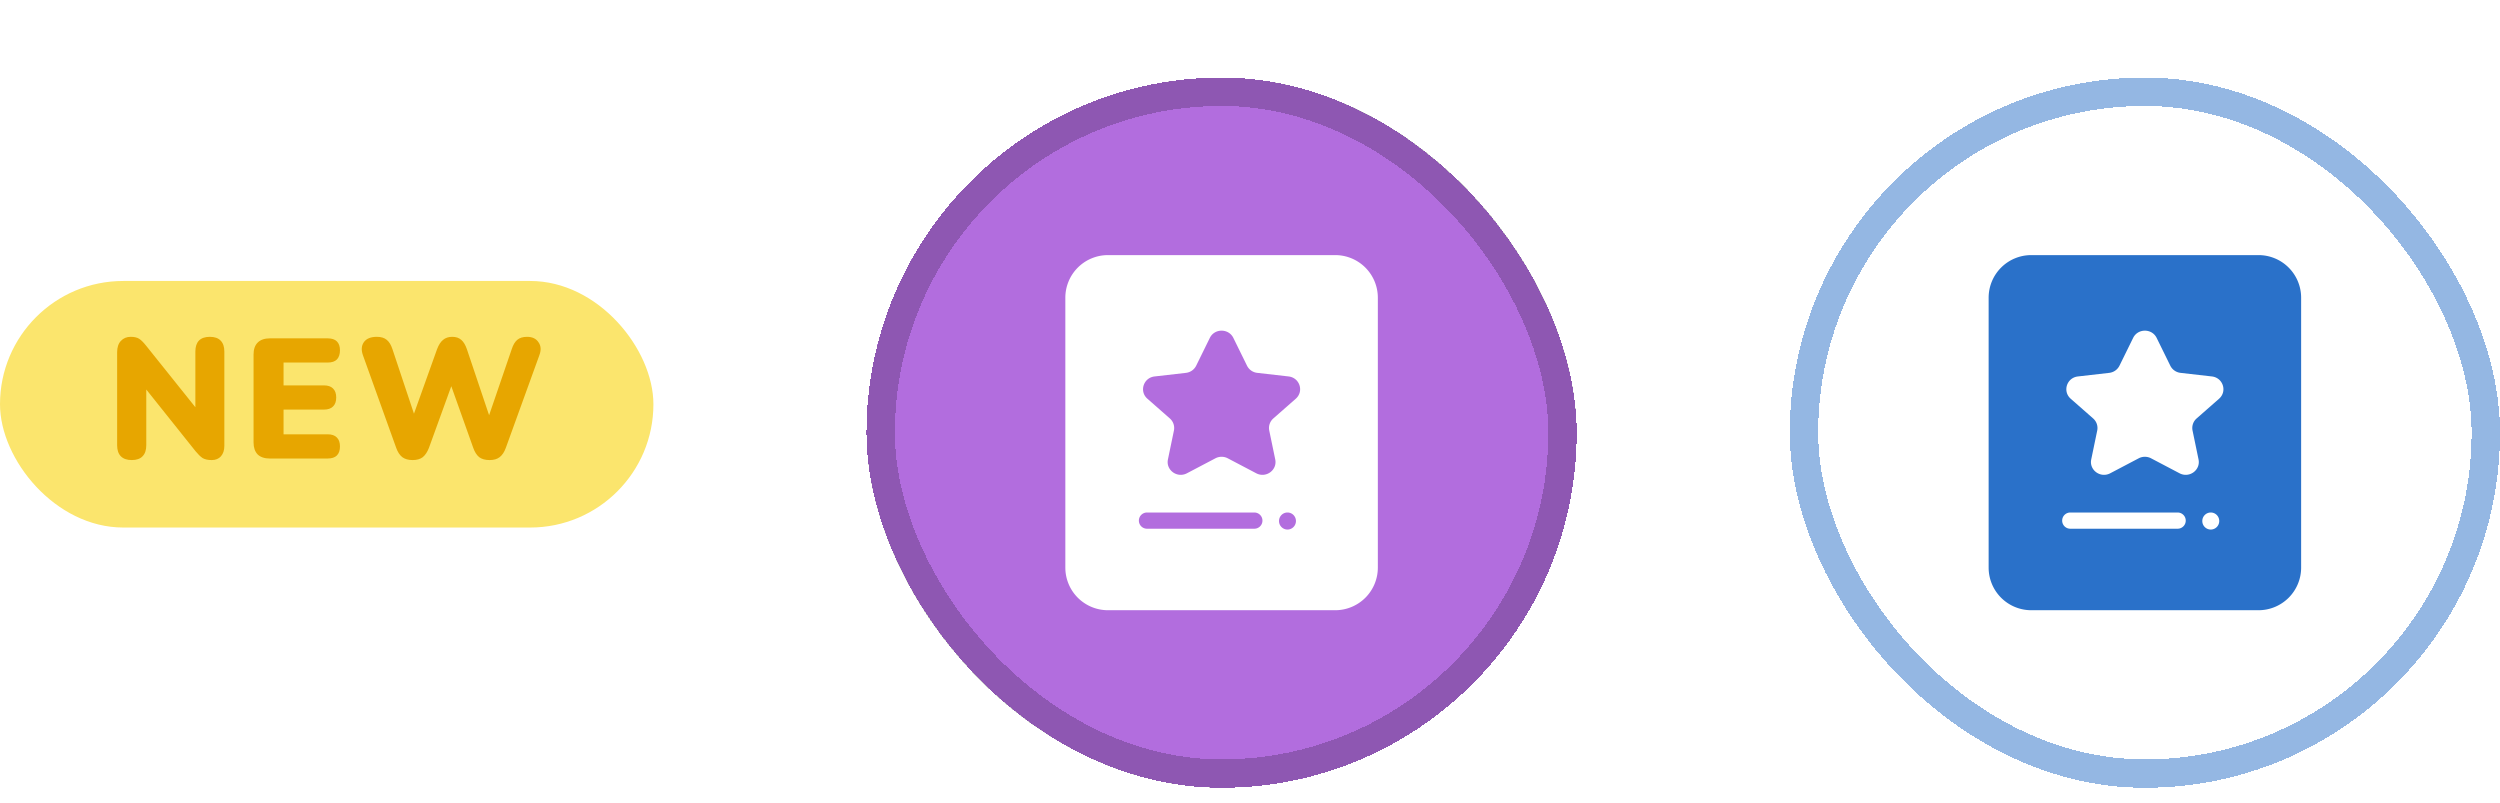
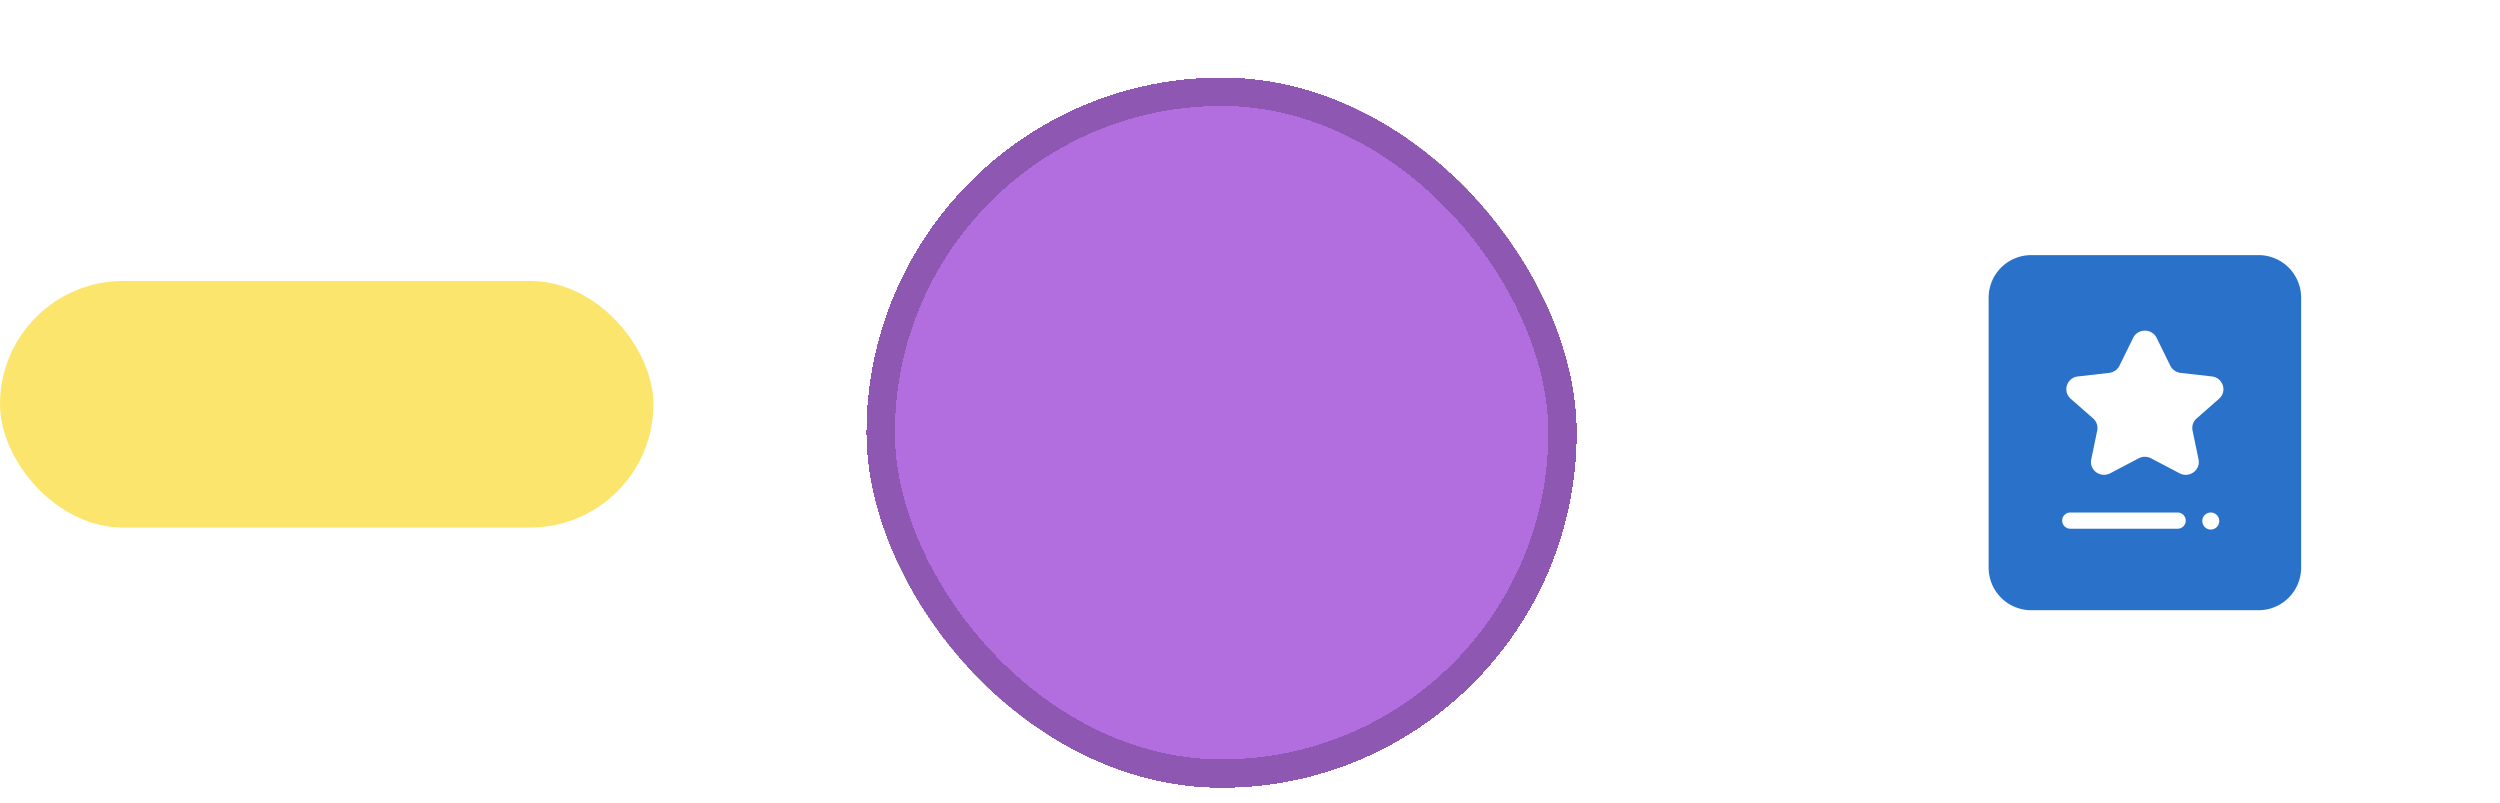
<svg xmlns="http://www.w3.org/2000/svg" width="352" height="113" fill="none">
  <rect width="92" height="34.717" y="39.56" fill="#FBE56D" rx="17.358" />
-   <path fill="#E7A600" d="M18.556 64.776c-.672 0-1.184-.175-1.536-.527-.352-.352-.528-.872-.528-1.56v-13.08c0-.705.176-1.24.528-1.609.352-.384.816-.576 1.392-.576.512 0 .912.096 1.2.288.288.192.608.512.96.96l7.608 9.505h-.672v-8.689c0-.672.168-1.184.504-1.536.352-.352.864-.528 1.536-.528.673 0 1.177.176 1.513.528.352.352.527.864.527 1.536v13.297c0 .608-.16 1.096-.48 1.464-.32.352-.752.528-1.296.528s-.976-.097-1.296-.288c-.304-.209-.632-.529-.984-.96L19.924 54h.672v8.688c0 .688-.176 1.209-.528 1.56-.336.352-.84.528-1.512.528zm19.448-.215c-.752 0-1.328-.193-1.728-.577-.384-.4-.576-.968-.576-1.703V49.92c0-.737.192-1.297.576-1.68.4-.4.976-.6 1.728-.6h8.136c.576 0 1.008.143 1.296.431.288.288.432.704.432 1.248 0 .56-.144.992-.432 1.296-.288.288-.72.432-1.296.432h-6.216v3.216h5.688c.56 0 .984.144 1.272.432.304.288.456.712.456 1.273 0 .56-.152.983-.456 1.271-.288.288-.712.432-1.272.432h-5.688v3.48h6.216c.576 0 1.008.152 1.296.456.288.289.432.705.432 1.248 0 .56-.144.984-.432 1.273-.288.287-.72.431-1.296.431h-8.136zm20.081.215c-.592 0-1.072-.135-1.44-.407-.368-.288-.656-.728-.864-1.32l-4.68-13.033c-.256-.72-.216-1.328.12-1.824.352-.512.968-.768 1.848-.768.592 0 1.056.144 1.392.432.336.272.6.704.792 1.296L58.83 59.88h-1.128l3.84-10.728c.224-.592.504-1.024.84-1.296.336-.288.768-.432 1.296-.432s.952.144 1.272.432c.32.272.584.712.792 1.32l3.6 10.704h-.96l3.672-10.728c.192-.592.448-1.024.768-1.296.336-.288.8-.432 1.392-.432.736 0 1.272.256 1.608.768.352.496.392 1.104.12 1.824l-4.728 13.056c-.208.576-.496 1.008-.864 1.296-.352.273-.824.409-1.416.409-.608 0-1.096-.136-1.464-.409-.352-.287-.632-.727-.84-1.32l-3.384-9.504h.6l-3.456 9.529c-.224.575-.512 1.008-.864 1.295-.352.273-.832.409-1.44.409z" />
  <g filter="url(#a)">
    <rect width="100" height="100" x="122" y="6.919" fill="#B26DDE" rx="50" shape-rendering="crispEdges" />
    <rect width="96" height="96" x="124" y="8.919" stroke="#000" stroke-opacity=".2" stroke-width="4" rx="48" shape-rendering="crispEdges" />
-     <path fill="#fff" fill-rule="evenodd" d="M156 31.919a6 6 0 0 0-6 6v38a6 6 0 0 0 6 6h32a6 6 0 0 0 6-6v-38a6 6 0 0 0-6-6h-32zm17.657 11.66c-.669-1.362-2.645-1.362-3.314 0l-1.921 3.91a1.84 1.84 0 0 1-1.444 1.01l-4.407.505c-1.575.18-2.196 2.1-1.014 3.139l3.156 2.773c.487.428.706 1.078.576 1.706l-.843 4.065c-.311 1.499 1.298 2.675 2.672 1.952l4.013-2.11a1.871 1.871 0 0 1 1.738 0l4.014 2.11c1.373.723 2.982-.453 2.671-1.952l-.843-4.065a1.787 1.787 0 0 1 .576-1.706l3.156-2.773c1.182-1.038.562-2.959-1.013-3.14l-4.408-.504a1.837 1.837 0 0 1-1.443-1.01l-1.922-3.91zm-13.303 25.723c0-.63.511-1.14 1.141-1.14h15.117a1.14 1.14 0 1 1 0 2.281h-15.117a1.14 1.14 0 0 1-1.141-1.14zm20.923 1.258c.658 0 1.192-.537 1.192-1.2 0-.662-.534-1.199-1.192-1.199-.659 0-1.193.537-1.193 1.2 0 .662.534 1.199 1.193 1.199z" clip-rule="evenodd" />
  </g>
  <g filter="url(#b)">
-     <rect width="96" height="96" x="254" y="8.919" stroke="#2A71C9" stroke-opacity=".5" stroke-width="4" rx="48" shape-rendering="crispEdges" />
    <path fill="#2A71C9" fill-rule="evenodd" d="M286 31.919a6 6 0 0 0-6 6v38a6 6 0 0 0 6 6h32a6 6 0 0 0 6-6v-38a6 6 0 0 0-6-6h-32zm17.657 11.66c-.669-1.362-2.645-1.362-3.314 0l-1.921 3.91a1.84 1.84 0 0 1-1.444 1.01l-4.407.505c-1.575.18-2.196 2.1-1.014 3.139l3.156 2.773c.487.428.706 1.078.576 1.706l-.843 4.065c-.311 1.499 1.298 2.675 2.672 1.952l4.013-2.11a1.871 1.871 0 0 1 1.738 0l4.014 2.11c1.373.723 2.982-.453 2.671-1.952l-.843-4.065a1.787 1.787 0 0 1 .576-1.706l3.156-2.773c1.182-1.038.562-2.959-1.013-3.14l-4.408-.504a1.837 1.837 0 0 1-1.443-1.01l-1.922-3.91zm-13.303 25.723c0-.63.511-1.14 1.141-1.14h15.117a1.14 1.14 0 1 1 0 2.281h-15.117a1.14 1.14 0 0 1-1.141-1.14zm20.923 1.258c.658 0 1.192-.537 1.192-1.2 0-.662-.534-1.199-1.192-1.199-.659 0-1.193.537-1.193 1.2 0 .662.534 1.199 1.193 1.199z" clip-rule="evenodd" />
  </g>
  <defs>
    <filter id="a" width="100" height="104" x="122" y="6.919" color-interpolation-filters="sRGB" filterUnits="userSpaceOnUse">
      <feFlood flood-opacity="0" result="BackgroundImageFix" />
      <feColorMatrix in="SourceAlpha" result="hardAlpha" values="0 0 0 0 0 0 0 0 0 0 0 0 0 0 0 0 0 0 127 0" />
      <feOffset dy="4" />
      <feComposite in2="hardAlpha" operator="out" />
      <feColorMatrix values="0 0 0 0 0 0 0 0 0 0 0 0 0 0 0 0 0 0 0.2 0" />
      <feBlend in2="BackgroundImageFix" result="effect1_dropShadow_3054_1440" />
      <feBlend in="SourceGraphic" in2="effect1_dropShadow_3054_1440" result="shape" />
    </filter>
    <filter id="b" width="100" height="104" x="252" y="6.919" color-interpolation-filters="sRGB" filterUnits="userSpaceOnUse">
      <feFlood flood-opacity="0" result="BackgroundImageFix" />
      <feColorMatrix in="SourceAlpha" result="hardAlpha" values="0 0 0 0 0 0 0 0 0 0 0 0 0 0 0 0 0 0 127 0" />
      <feOffset dy="4" />
      <feComposite in2="hardAlpha" operator="out" />
      <feColorMatrix values="0 0 0 0 0 0 0 0 0 0 0 0 0 0 0 0 0 0 0.2 0" />
      <feBlend in2="BackgroundImageFix" result="effect1_dropShadow_3054_1440" />
      <feBlend in="SourceGraphic" in2="effect1_dropShadow_3054_1440" result="shape" />
    </filter>
  </defs>
</svg>